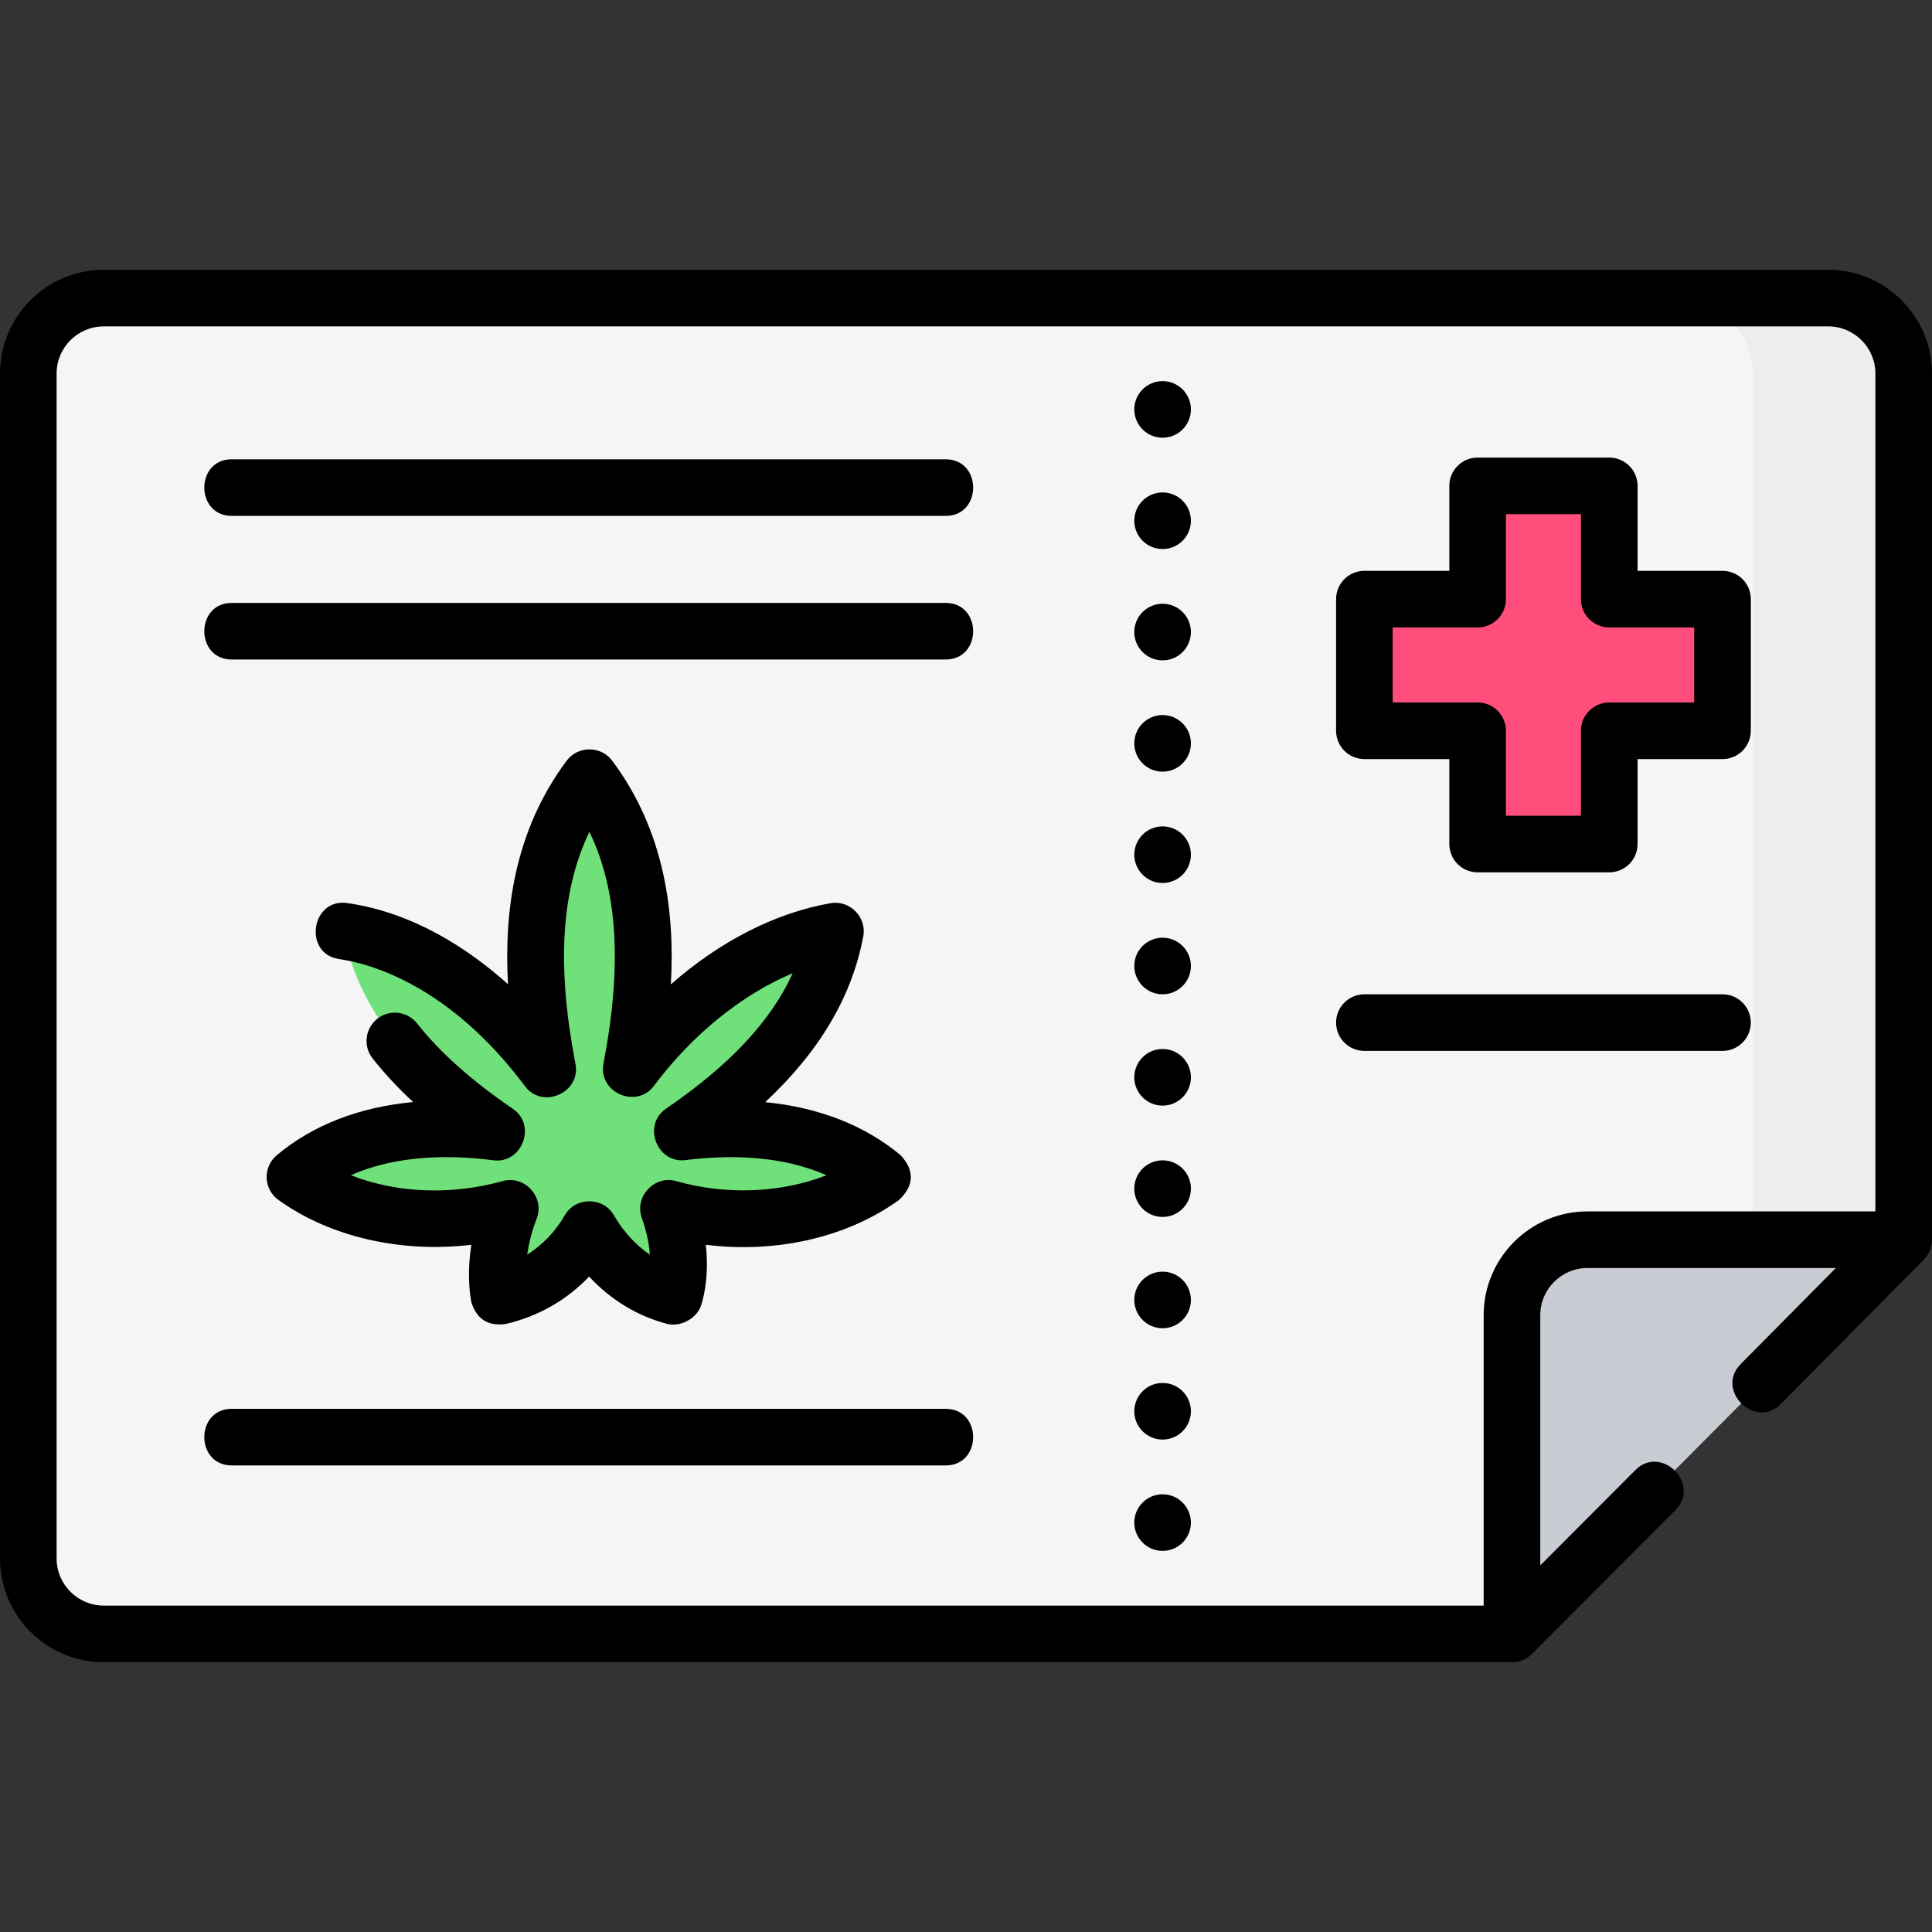
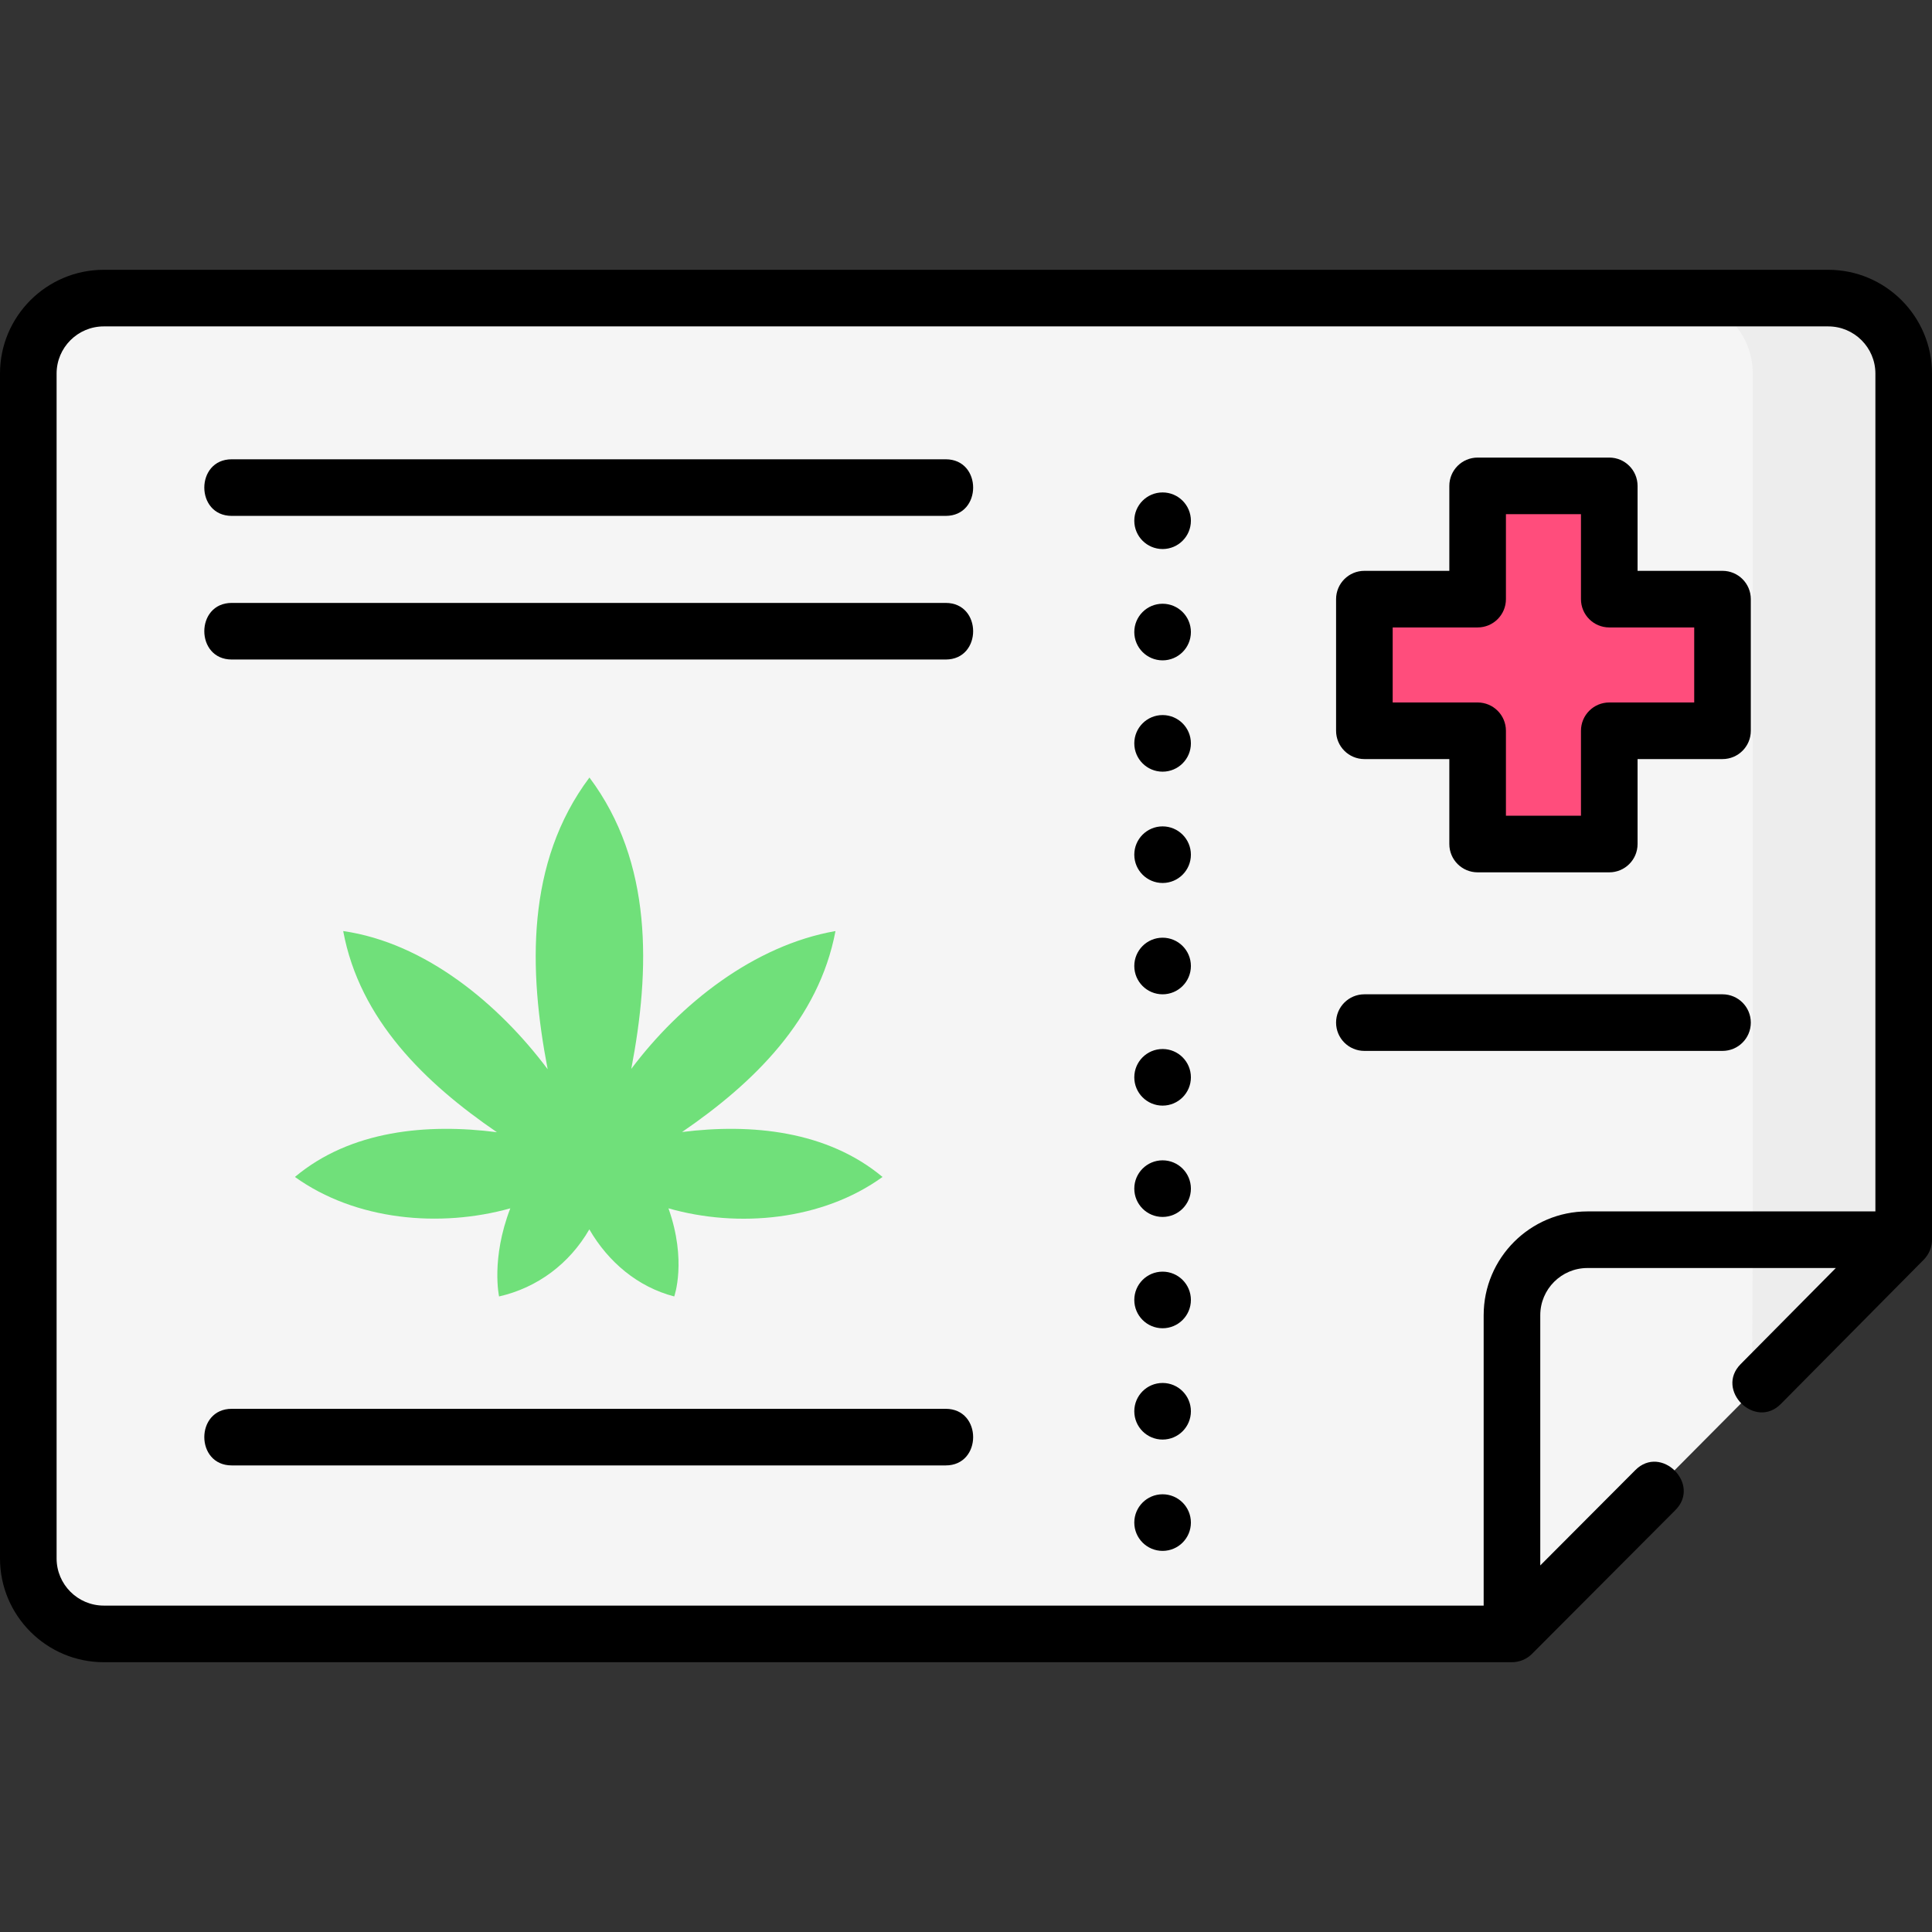
<svg xmlns="http://www.w3.org/2000/svg" id="Layer_1" enable-background="new 0 0 512 512" height="512" viewBox="0 0 512 512" width="512">
  <rect x="0" y="0" width="512" height="512" fill="#333333" stroke="none" />
  <g>
    <g>
      <g>
        <g>
          <path d="m504.5 328.537v-229.538c0-11.046-8.954-20-20-20h-457c-11.046 0-20 8.954-20 20v314.002c0 11.046 8.954 20 20 20h373.187z" fill="#f5f5f5" />
          <path d="m484.5 78.999h-40c11.046 0 20 8.954 20 20v229.538l-.2 40.452 40.2-40.452v-229.538c0-11.046-8.954-20-20-20z" fill="#ededed" />
-           <path d="m504.5 328.537h-83.813c-11.046 0-20 8.954-20 20v84.464z" fill="#c9ccd3" />
        </g>
        <path d="m456.484 158.779h-30.012v-30.015h-34.885v30.015h-30.012v34.883h30.012v30.015h34.885v-30.015h30.012z" fill="#ff4d7c" />
        <g>
          <g>
            <g>
              <path d="m233.879 311.904c-14.699-12.257-34.795-14.218-53.13-11.907 18.916-12.941 36.238-29.779 40.66-53.256-21.603 3.774-41.233 19.342-54.115 36.527 5.035-26.242 5.771-54.715-11.088-77.217-16.878 22.528-16.124 51.041-11.07 77.309-12.851-17.171-32.343-33.473-54.184-36.619 4.349 23.542 21.829 40.389 40.736 53.308-18.42-2.379-38.763-.533-53.531 11.855 16.093 11.551 38.421 13.533 57.081 8.316-5.172 13.399-2.977 23.354-2.977 23.354 10.199-2.33 18.664-8.691 23.919-17.78 4.987 8.625 12.813 15.26 22.497 17.78 0 0 3.402-9.46-1.528-23.354 18.491 5.281 40.82 3.202 56.73-8.316z" fill="#70e07a" />
            </g>
          </g>
        </g>
      </g>
    </g>
    <g>
      <path d="m510.442 333.101c.999-1.3 1.558-2.921 1.558-4.564v-229.538c0-15.163-12.336-27.5-27.5-27.5h-457c-15.164 0-27.5 12.337-27.5 27.5v314.002c0 15.163 12.336 27.5 27.5 27.5h373.187c1.978 0 3.914-.807 5.311-2.204l38.006-38.116c6.847-6.867-3.775-17.458-10.622-10.592l-25.195 25.269v-66.32c0-6.893 5.607-12.5 12.5-12.5h65.829l-25.223 25.466c-6.824 6.89 3.833 17.446 10.657 10.557l37.848-38.214c.233-.231.446-.488.644-.746zm-117.255 15.436v76.964h-365.687c-6.893 0-12.5-5.607-12.5-12.5v-314.002c0-6.893 5.607-12.5 12.5-12.5h280.58c.006 0 .013.001.019.001s.013-.001.019-.001h176.382c6.893 0 12.5 5.607 12.5 12.5v222.038h-76.313c-15.164 0-27.5 12.337-27.5 27.5z" />
      <path d="m456.484 151.278h-22.512v-22.515c0-4.143-3.358-7.5-7.5-7.5h-34.885c-4.142 0-7.5 3.357-7.5 7.5v22.515h-22.512c-4.142 0-7.5 3.357-7.5 7.5v34.884c0 4.143 3.358 7.5 7.5 7.5h22.512v22.515c0 4.143 3.358 7.5 7.5 7.5h34.885c4.142 0 7.5-3.357 7.5-7.5v-22.515h22.512c4.142 0 7.5-3.357 7.5-7.5v-34.884c0-4.142-3.358-7.5-7.5-7.5zm-7.5 34.884h-22.512c-4.142 0-7.5 3.357-7.5 7.5v22.515h-19.885v-22.515c0-4.143-3.358-7.5-7.5-7.5h-22.512v-19.884h22.512c4.142 0 7.5-3.357 7.5-7.5v-22.515h19.885v22.515c0 4.143 3.358 7.5 7.5 7.5h22.512z" />
-       <path d="m70.664 312.188c.087 2.314 1.24 4.459 3.122 5.81 13.756 9.873 32.53 14.09 51.13 11.885-1.326 8.6-.17 14.435.022 15.307 1.416 4.396 4.415 6.296 8.995 5.697 8.607-1.966 16.227-6.323 22.196-12.578 5.687 6.138 12.778 10.474 20.661 12.524 3.461.905 7.732-1.343 8.947-4.72.317-.883 2.329-6.95 1.312-16.24 18.581 2.333 37.413-1.892 51.229-11.893 3.995-3.813 4.13-7.758.405-11.835-9.516-7.936-21.696-12.673-35.901-14.062 14.432-13.471 22.989-27.978 25.999-43.953.954-5.067-3.582-9.665-8.662-8.776-14.689 2.566-29.395 10.136-42.337 21.517 1.091-19.076-1.617-40.688-15.572-59.315-2.954-3.943-9.05-3.943-12.005 0-13.943 18.611-16.661 40.205-15.576 59.277-10.653-9.535-25.196-19.006-42.606-21.515-9.597-1.361-11.739 13.464-2.139 14.848 8.1 1.166 29.112 6.785 49.249 33.689 4.658 6.223 14.838 1.722 13.369-5.911-4.991-25.938-3.839-45.834 3.705-61.514 7.532 15.659 8.69 35.528 3.722 61.426-1.463 7.63 8.705 12.124 13.367 5.912 10.27-13.7 23.408-24.253 36.776-29.862-5.767 12.729-16.698 24.368-33.557 35.901-6.349 4.345-2.45 14.581 5.173 13.632 10.814-1.364 25.007-1.457 37.342 4.022-11.915 4.654-26.486 5.356-39.82 1.547-5.757-1.646-11.129 4.079-9.128 9.72 1.326 3.738 1.931 7.041 2.15 9.781-3.777-2.568-7.045-6.123-9.558-10.469-2.838-4.909-10.147-4.909-12.985 0-2.515 4.35-5.928 7.897-9.977 10.448.4-2.777 1.158-6.028 2.524-9.568 2.182-5.653-3.182-11.555-9.017-9.923-13.732 3.84-28.255 3.167-40.234-1.548 12.409-5.519 26.783-5.378 37.745-3.962 7.639.993 11.547-9.289 5.191-13.631-10.95-7.481-19.258-14.888-25.4-22.643-2.571-3.246-7.289-3.795-10.536-1.223-3.248 2.571-3.795 7.288-1.223 10.535 3.116 3.935 6.676 7.765 10.722 11.529-14.345 1.355-26.613 6.106-36.146 14.103-1.775 1.49-2.762 3.715-2.674 6.031z" />
      <path d="m250.621 121.715h-189.205c-9.697 0-9.697 15 0 15h189.205c9.697 0 9.697-15 0-15z" />
      <path d="m250.621 159.779h-189.205c-9.697 0-9.697 15 0 15h189.205c9.697 0 9.697-15 0-15z" />
      <path d="m250.621 373.351h-189.205c-9.697 0-9.697 15 0 15h189.205c9.697 0 9.697-15 0-15z" />
      <circle cx="308.1" cy="344.5" r="7.5" />
      <circle cx="308.1" cy="315" r="7.5" />
      <circle cx="308.1" cy="374" r="7.5" />
      <circle cx="308.1" cy="403.5" r="7.5" />
      <circle cx="308.1" cy="285.5" r="7.5" />
-       <circle cx="308.1" cy="108.5" r="7.5" />
      <circle cx="308.1" cy="167.5" r="7.5" />
      <circle cx="308.1" cy="138" r="7.5" />
      <circle cx="308.1" cy="256" r="7.5" />
      <circle cx="308.1" cy="197" r="7.5" />
      <circle cx="308.1" cy="226.5" r="7.5" />
      <path d="m456.484 263.5h-94.91c-4.142 0-7.5 3.357-7.5 7.5s3.358 7.5 7.5 7.5h94.91c4.142 0 7.5-3.357 7.5-7.5s-3.358-7.5-7.5-7.5z" />
    </g>
  </g>
</svg>